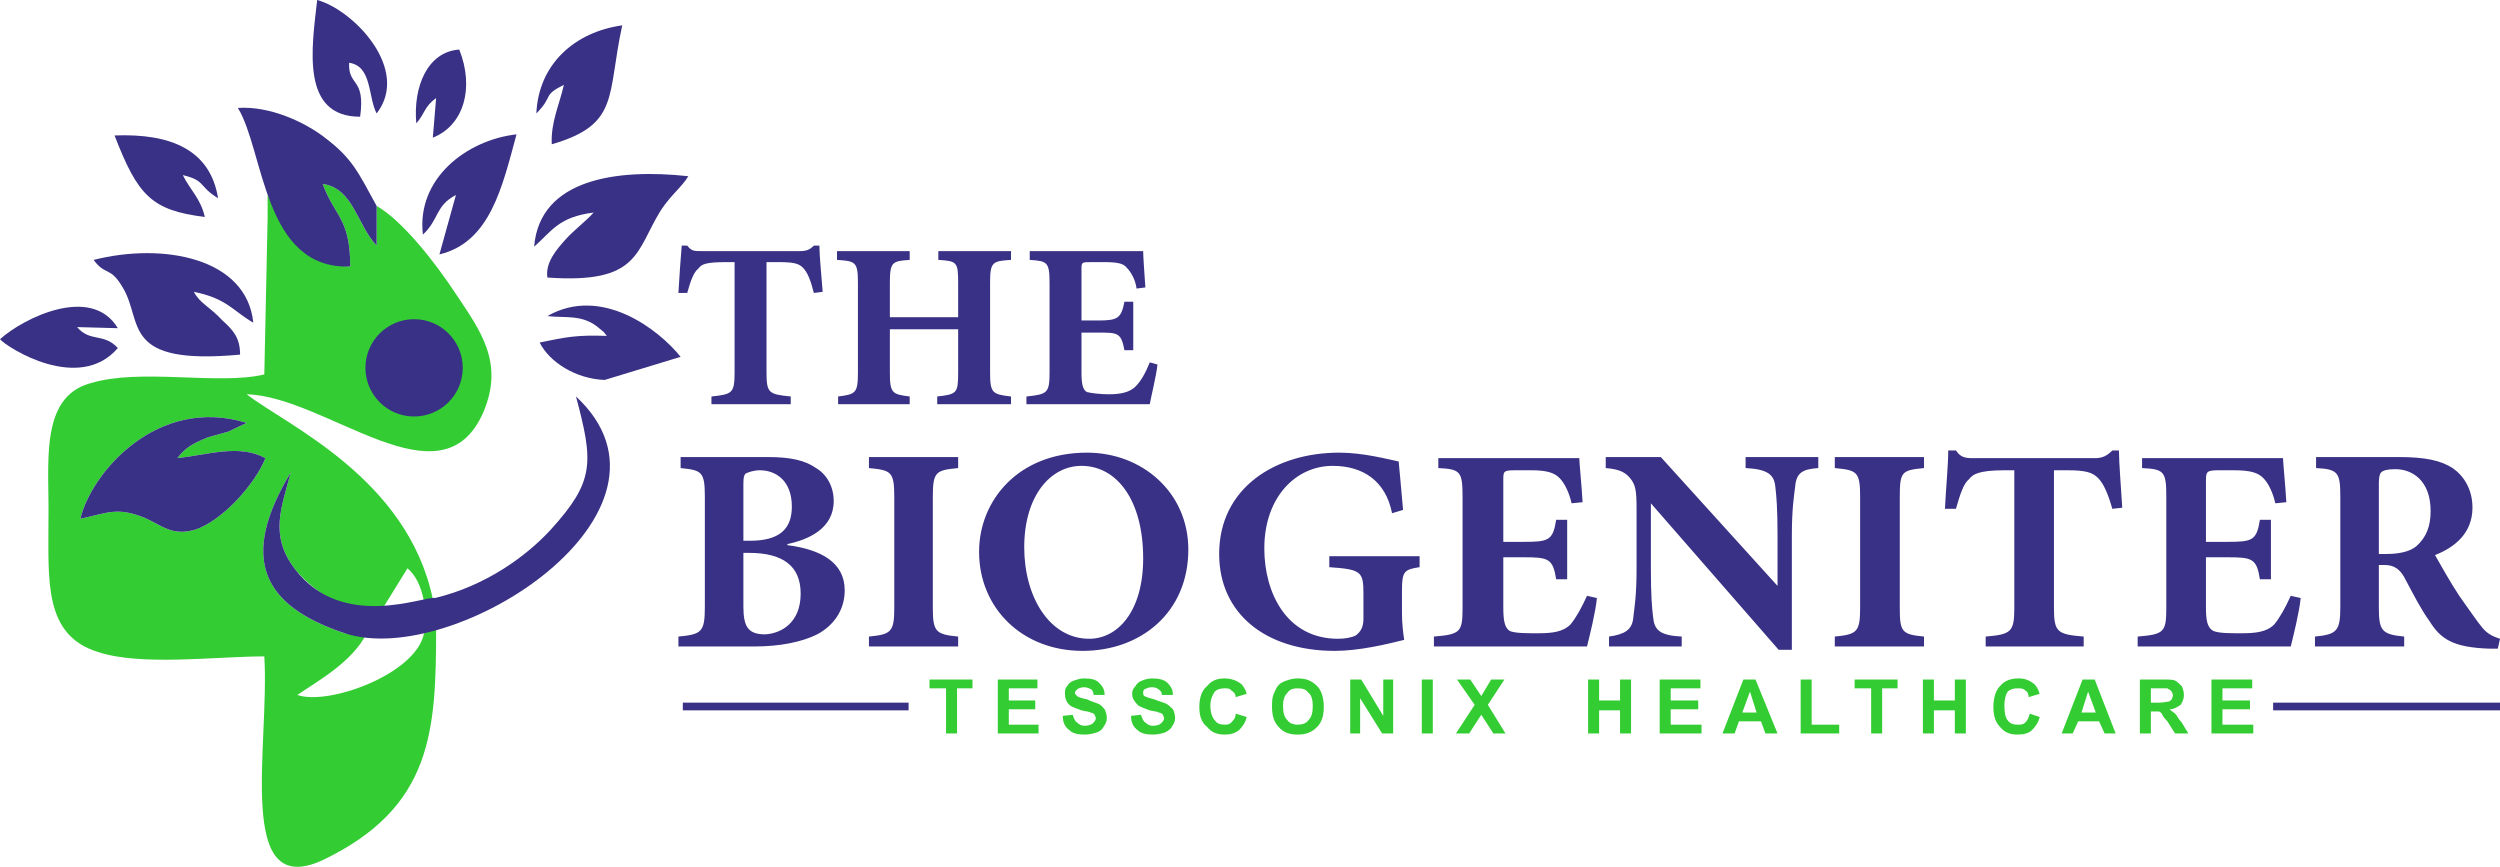
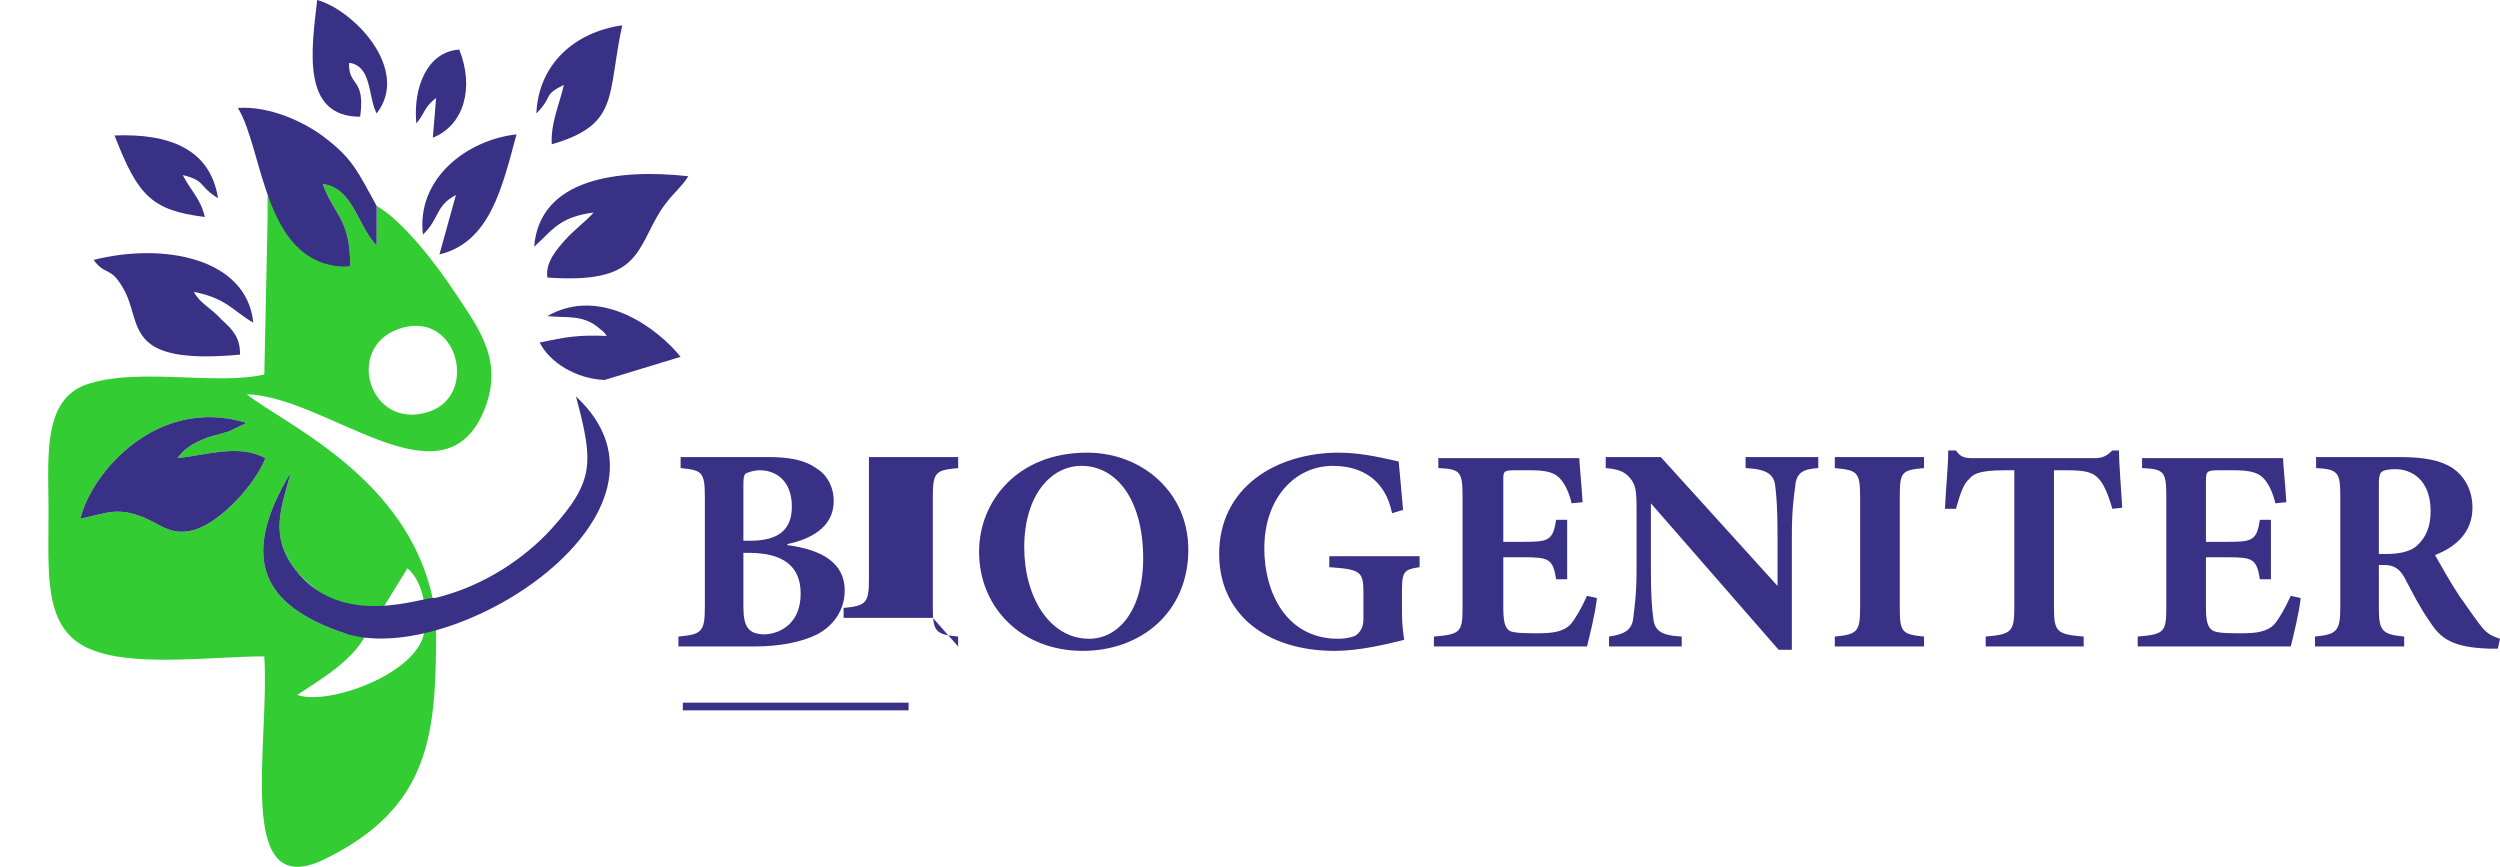
<svg xmlns="http://www.w3.org/2000/svg" xml:space="preserve" width="2270px" height="787px" version="1.1" style="shape-rendering:geometricPrecision; text-rendering:geometricPrecision; image-rendering:optimizeQuality; fill-rule:evenodd; clip-rule:evenodd" viewBox="0 0 2270 787">
  <defs>
    <style type="text/css">
   
    .str0 {stroke:#393185;stroke-width:2.362}
    .fil1 {fill:#393185}
    .fil0 {fill:#33CC33}
    .fil2 {fill:#393185;fill-rule:nonzero}
    .fil3 {fill:#33CC33;fill-rule:nonzero}
   
  </style>
  </defs>
  <g id="Layer_x0020_1">
    <path class="fil0" d="M73 471c10,-42 70,-112 151,-87l-17 8c-7,2 -11,3 -18,5 -15,6 -21,10 -28,19 28,-3 56,-13 80,0 -9,23 -39,57 -64,65 -21,6 -30,-4 -46,-11 -25,-10 -34,-4 -58,1zm288 -172c54,-20 75,60 28,75 -53,17 -76,-57 -28,-75zm-118 -101l-3 142c-42,10 -112,-6 -158,8 -47,13 -37,74 -38,125 0,55 -4,104 45,119 39,13 107,4 151,4 5,81 -27,222 53,185 100,-48 103,-117 103,-212 0,-21 4,2 -11,6 -7,37 -87,66 -115,56 19,-13 50,-30 63,-56l-20 0c-75,-25 -96,-68 -49,-146 -8,31 -20,57 4,88 12,15 49,47 81,33l21 -34c7,6 12,15 15,30l8 -2c-23,-110 -133,-158 -169,-186 73,2 177,104 215,16 19,-45 -3,-74 -25,-107 -19,-29 -49,-67 -72,-80l0 36c-18,-19 -21,-52 -49,-56 11,30 25,31 25,75 -28,1 -66,-44 -75,-65l0 21z" />
    <path class="fil1" d="M268 517c-24,-31 -12,-57 -4,-88 -47,78 -26,121 49,146 100,33 322,-111 210,-215 16,60 17,77 -23,121 -22,24 -59,51 -105,62 -10,-2 -84,30 -127,-26z" />
    <path class="fil1" d="M73 471c24,-5 33,-11 58,-1 16,7 25,17 46,11 25,-8 55,-42 64,-65 -24,-13 -52,-3 -80,0 7,-9 13,-13 28,-19 7,-2 11,-3 18,-5l17 -8c-81,-25 -141,45 -151,87z" />
    <path class="fil1" d="M318 242c0,-44 -14,-45 -25,-75 28,4 31,37 49,56l0 -36c-17,-31 -22,-43 -47,-62 -18,-14 -50,-29 -79,-27 24,39 23,147 102,144z" />
    <path class="fil1" d="M85 236c11,15 15,5 27,26 18,31 -2,70 106,60 0,-15 -6,-22 -16,-31 -12,-13 -20,-15 -26,-26 30,6 35,17 54,28 -6,-59 -82,-73 -145,-57z" />
    <path class="fil1" d="M485 224c16,-14 22,-27 54,-31 -7,8 -17,15 -26,25 -7,8 -18,20 -16,34 84,6 80,-24 103,-61 10,-15 19,-21 25,-31 -64,-7 -135,2 -140,64z" />
    <path class="fil1" d="M497 287c16,2 32,-2 47,11 7,6 2,1 7,7 -27,-1 -37,1 -61,6 9,18 33,33 59,34l69 -21c-20,-25 -72,-65 -121,-37z" />
    <path class="fil1" d="M327 106c5,-36 -11,-27 -10,-49 21,3 17,31 25,46 31,-40 -21,-94 -54,-103 -5,44 -15,106 39,106z" />
    <path class="fil1" d="M487 103c16,-16 5,-16 25,-26 -4,18 -12,34 -11,54 62,-18 50,-44 64,-108 -43,6 -76,35 -78,80z" />
    <path class="fil1" d="M384 213c15,-14 11,-26 30,-36l-15 54c46,-11 57,-61 70,-109 -45,5 -91,40 -85,91z" />
-     <path class="fil1" d="M0 308c7,8 72,49 107,8 -13,-14 -25,-5 -37,-19l37 1c-24,-40 -86,-9 -107,10z" />
    <path class="fil1" d="M186 197c-4,-17 -13,-24 -20,-38 21,5 14,10 32,21 -7,-44 -43,-59 -94,-57 21,54 33,68 82,74z" />
    <path class="fil1" d="M378 112c8,-9 7,-15 18,-23l-3 36c28,-11 38,-45 24,-80 -29,2 -42,34 -39,67z" />
    <g id="_2193687902272">
-       <path class="fil2" d="M747 265c-1,-13 -3,-33 -3,-42l-5 0c-4,4 -7,5 -13,5l-89 0c-7,0 -9,0 -13,-5l-5 0c-1,11 -2,27 -3,43l8 0c3,-11 6,-19 10,-22 3,-4 6,-6 26,-6l7 0 0 100c0,19 -2,20 -21,22l0 7 72 0 0 -7c-20,-2 -22,-3 -22,-22l0 -100 10 0c14,0 19,1 23,5 4,4 7,11 10,23l8 -1zm171 -37l-66 0 0 8c17,1 18,2 18,21l0 31 -62 0 0 -31c0,-19 2,-20 18,-21l0 -8 -66 0 0 8c17,1 19,2 19,21l0 81c0,19 -2,20 -18,22l0 7 65 0 0 -7c-16,-2 -18,-3 -18,-22l0 -39 62 0 0 39c0,19 -1,20 -19,22l0 7 67 0 0 -7c-17,-2 -19,-3 -19,-22l0 -81c0,-19 2,-20 19,-21l0 -8zm126 101c-4,10 -8,17 -13,22 -5,5 -13,7 -24,7 -8,0 -16,-1 -20,-2 -4,-2 -5,-8 -5,-18l0 -36 15 0c18,0 21,0 24,16l8 0 0 -44 -8 0c-3,15 -6,17 -24,17l-15 0 0 -46c0,-7 0,-7 9,-7l11 0c12,0 18,1 21,5 4,4 8,11 9,19l8 -1c-1,-14 -2,-29 -2,-33l-103 0 0 8c16,1 18,2 18,21l0 81c0,19 -2,20 -21,22l0 7 112 0c1,-6 6,-26 7,-36l-7 -2z" />
-       <path class="fil2" d="M715 494c19,-4 42,-14 42,-39 0,-13 -6,-24 -16,-30 -10,-7 -23,-10 -44,-10l-79 0 0 10c19,2 22,3 22,26l0 100c0,23 -3,25 -24,27l0 9 69 0c23,0 43,-4 57,-11 15,-8 25,-22 25,-40 0,-25 -21,-37 -52,-41l0 -1zm-40 -3l0 -50c0,-5 0,-9 2,-11 2,-1 7,-3 13,-3 14,0 29,9 29,33 0,21 -12,31 -38,31l-6 0zm0 11l5 0c31,0 47,12 47,37 0,26 -17,36 -32,37 -15,0 -20,-6 -20,-25l0 -49zm195 85l0 -9c-20,-2 -23,-4 -23,-26l0 -101c0,-23 3,-24 23,-26l0 -10 -81 0 0 10c20,2 23,3 23,26l0 101c0,22 -3,24 -23,26l0 9 81 0zm117 -176c-63,0 -98,44 -98,90 0,51 39,90 94,90 53,0 96,-35 96,-92 0,-52 -42,-88 -92,-88l0 0zm-5 12c32,0 56,31 56,84 0,48 -23,73 -49,73 -36,0 -59,-38 -59,-83 0,-47 24,-74 52,-74l0 0zm307 82l-82 0 0 10c29,2 31,4 31,24l0 23c0,8 -3,12 -7,15 -4,2 -10,3 -16,3 -47,0 -67,-42 -67,-82 0,-47 29,-75 62,-75 27,0 48,13 54,43l10 -3c-2,-21 -3,-35 -4,-44 -10,-2 -32,-8 -54,-8 -58,0 -109,32 -109,92 0,54 42,88 105,88 22,0 47,-6 63,-10 -1,-7 -2,-15 -2,-24l0 -21c0,-17 2,-19 16,-21l0 -10zm152 36c-5,11 -10,20 -15,26 -7,7 -17,8 -30,8 -10,0 -20,0 -25,-2 -5,-3 -6,-10 -6,-22l0 -45 18 0c23,0 27,1 30,20l10 0 0 -54 -10 0c-3,19 -7,20 -30,20l-18 0 0 -56c0,-8 0,-9 11,-9l14 0c14,0 21,2 26,7 5,5 9,14 11,23l10 -1c-1,-17 -3,-36 -3,-40l-128 0 0 9c20,1 22,3 22,26l0 101c0,22 -2,24 -26,26l0 9 139 0c2,-8 8,-32 9,-44l-9 -2zm210 -126l-66 0 0 10c20,1 26,6 27,17 1,8 2,20 2,44l0 46 0 0 -106 -117 -50 0 0 10c11,1 17,3 22,9 5,6 6,11 6,28l0 55c0,24 -2,35 -3,44 -1,11 -8,15 -22,17l0 9 66 0 0 -9c-20,-1 -25,-6 -26,-18 -1,-8 -2,-19 -2,-43l0 -60 0 0 116 133 12 0 0 -104c0,-24 2,-36 3,-44 1,-13 7,-16 21,-17l0 -10zm96 172l0 -9c-20,-2 -22,-4 -22,-26l0 -101c0,-23 2,-24 22,-26l0 -10 -81 0 0 10c20,2 23,3 23,26l0 101c0,22 -3,24 -23,26l0 9 81 0zm180 -126c-1,-17 -3,-41 -3,-52l-6 0c-5,5 -9,7 -16,7l-111 0c-7,0 -11,-1 -15,-7l-7 0c0,13 -2,33 -3,53l10 0c4,-14 7,-23 12,-27 3,-4 8,-8 32,-8l9 0 0 125c0,22 -3,24 -26,26l0 9 89 0 0 -9c-24,-2 -27,-4 -27,-26l0 -125 12 0c17,0 23,2 28,7 5,5 9,14 13,28l9 -1zm153 80c-5,11 -10,20 -15,26 -7,7 -17,8 -30,8 -10,0 -20,0 -25,-2 -6,-3 -7,-10 -7,-22l0 -45 19 0c23,0 27,1 30,20l10 0 0 -54 -10 0c-3,19 -7,20 -30,20l-19 0 0 -56c0,-8 1,-9 12,-9l13 0c15,0 22,2 27,7 5,5 9,14 11,23l10 -1c-1,-17 -3,-36 -3,-40l-128 0 0 9c20,1 22,3 22,26l0 101c0,22 -2,24 -26,26l0 9 139 0c2,-8 8,-32 9,-44l-9 -2zm190 39c-6,-2 -11,-4 -16,-10 -5,-6 -11,-15 -21,-29 -8,-12 -18,-30 -22,-37 18,-7 34,-20 34,-43 0,-17 -8,-29 -18,-36 -11,-7 -25,-10 -49,-10l-75 0 0 10c20,1 22,4 22,26l0 100c0,22 -3,25 -23,27l0 9 81 0 0 -9c-20,-2 -23,-5 -23,-26l0 -39 5 0c9,0 14,4 18,11 8,15 15,29 23,40 10,16 21,24 55,25 3,0 6,0 7,0l2 -9zm-110 -77l0 -65c0,-5 1,-8 2,-9 2,-2 6,-3 13,-3 15,0 32,10 32,38 0,14 -4,24 -13,32 -6,5 -16,7 -27,7l-7 0z" />
+       <path class="fil2" d="M715 494c19,-4 42,-14 42,-39 0,-13 -6,-24 -16,-30 -10,-7 -23,-10 -44,-10l-79 0 0 10c19,2 22,3 22,26l0 100c0,23 -3,25 -24,27l0 9 69 0c23,0 43,-4 57,-11 15,-8 25,-22 25,-40 0,-25 -21,-37 -52,-41l0 -1zm-40 -3l0 -50c0,-5 0,-9 2,-11 2,-1 7,-3 13,-3 14,0 29,9 29,33 0,21 -12,31 -38,31l-6 0zm0 11l5 0c31,0 47,12 47,37 0,26 -17,36 -32,37 -15,0 -20,-6 -20,-25l0 -49zm195 85l0 -9c-20,-2 -23,-4 -23,-26l0 -101c0,-23 3,-24 23,-26l0 -10 -81 0 0 10l0 101c0,22 -3,24 -23,26l0 9 81 0zm117 -176c-63,0 -98,44 -98,90 0,51 39,90 94,90 53,0 96,-35 96,-92 0,-52 -42,-88 -92,-88l0 0zm-5 12c32,0 56,31 56,84 0,48 -23,73 -49,73 -36,0 -59,-38 -59,-83 0,-47 24,-74 52,-74l0 0zm307 82l-82 0 0 10c29,2 31,4 31,24l0 23c0,8 -3,12 -7,15 -4,2 -10,3 -16,3 -47,0 -67,-42 -67,-82 0,-47 29,-75 62,-75 27,0 48,13 54,43l10 -3c-2,-21 -3,-35 -4,-44 -10,-2 -32,-8 -54,-8 -58,0 -109,32 -109,92 0,54 42,88 105,88 22,0 47,-6 63,-10 -1,-7 -2,-15 -2,-24l0 -21c0,-17 2,-19 16,-21l0 -10zm152 36c-5,11 -10,20 -15,26 -7,7 -17,8 -30,8 -10,0 -20,0 -25,-2 -5,-3 -6,-10 -6,-22l0 -45 18 0c23,0 27,1 30,20l10 0 0 -54 -10 0c-3,19 -7,20 -30,20l-18 0 0 -56c0,-8 0,-9 11,-9l14 0c14,0 21,2 26,7 5,5 9,14 11,23l10 -1c-1,-17 -3,-36 -3,-40l-128 0 0 9c20,1 22,3 22,26l0 101c0,22 -2,24 -26,26l0 9 139 0c2,-8 8,-32 9,-44l-9 -2zm210 -126l-66 0 0 10c20,1 26,6 27,17 1,8 2,20 2,44l0 46 0 0 -106 -117 -50 0 0 10c11,1 17,3 22,9 5,6 6,11 6,28l0 55c0,24 -2,35 -3,44 -1,11 -8,15 -22,17l0 9 66 0 0 -9c-20,-1 -25,-6 -26,-18 -1,-8 -2,-19 -2,-43l0 -60 0 0 116 133 12 0 0 -104c0,-24 2,-36 3,-44 1,-13 7,-16 21,-17l0 -10zm96 172l0 -9c-20,-2 -22,-4 -22,-26l0 -101c0,-23 2,-24 22,-26l0 -10 -81 0 0 10c20,2 23,3 23,26l0 101c0,22 -3,24 -23,26l0 9 81 0zm180 -126c-1,-17 -3,-41 -3,-52l-6 0c-5,5 -9,7 -16,7l-111 0c-7,0 -11,-1 -15,-7l-7 0c0,13 -2,33 -3,53l10 0c4,-14 7,-23 12,-27 3,-4 8,-8 32,-8l9 0 0 125c0,22 -3,24 -26,26l0 9 89 0 0 -9c-24,-2 -27,-4 -27,-26l0 -125 12 0c17,0 23,2 28,7 5,5 9,14 13,28l9 -1zm153 80c-5,11 -10,20 -15,26 -7,7 -17,8 -30,8 -10,0 -20,0 -25,-2 -6,-3 -7,-10 -7,-22l0 -45 19 0c23,0 27,1 30,20l10 0 0 -54 -10 0c-3,19 -7,20 -30,20l-19 0 0 -56c0,-8 1,-9 12,-9l13 0c15,0 22,2 27,7 5,5 9,14 11,23l10 -1c-1,-17 -3,-36 -3,-40l-128 0 0 9c20,1 22,3 22,26l0 101c0,22 -2,24 -26,26l0 9 139 0c2,-8 8,-32 9,-44l-9 -2zm190 39c-6,-2 -11,-4 -16,-10 -5,-6 -11,-15 -21,-29 -8,-12 -18,-30 -22,-37 18,-7 34,-20 34,-43 0,-17 -8,-29 -18,-36 -11,-7 -25,-10 -49,-10l-75 0 0 10c20,1 22,4 22,26l0 100c0,22 -3,25 -23,27l0 9 81 0 0 -9c-20,-2 -23,-5 -23,-26l0 -39 5 0c9,0 14,4 18,11 8,15 15,29 23,40 10,16 21,24 55,25 3,0 6,0 7,0l2 -9zm-110 -77l0 -65c0,-5 1,-8 2,-9 2,-2 6,-3 13,-3 15,0 32,10 32,38 0,14 -4,24 -13,32 -6,5 -16,7 -27,7l-7 0z" />
    </g>
-     <path class="fil3" d="M859 666l0 -41 -15 0 0 -8 39 0 0 8 -14 0 0 41 -10 0zm47 0l0 -49 36 0 0 8 -26 0 0 11 24 0 0 8 -24 0 0 14 27 0 0 8 -37 0zm59 -16l9 -1c1,3 2,6 4,7 2,2 4,3 7,3 3,0 6,-1 7,-2 2,-2 3,-3 3,-5 0,-1 -1,-2 -1,-3 -1,-1 -2,-2 -4,-2 -1,-1 -4,-1 -8,-2 -5,-2 -9,-3 -11,-5 -3,-3 -4,-6 -4,-10 0,-3 0,-5 2,-7 1,-2 3,-4 6,-5 3,-1 6,-2 9,-2 7,0 11,1 14,4 3,3 5,6 5,11l-10 0c0,-2 -1,-4 -2,-5 -2,-1 -4,-2 -7,-2 -2,0 -5,1 -6,2 -1,1 -2,2 -2,3 0,1 1,2 2,3 1,1 4,2 9,3 4,2 8,3 10,4 3,1 4,3 6,5 1,2 2,5 2,8 0,3 -1,5 -3,8 -1,2 -3,4 -6,5 -3,1 -7,2 -11,2 -6,0 -11,-1 -14,-4 -4,-3 -6,-7 -6,-13zm62 0l9 -1c1,3 2,6 4,7 2,2 4,3 7,3 3,0 6,-1 7,-2 2,-2 3,-3 3,-5 0,-1 -1,-2 -1,-3 -1,-1 -2,-2 -4,-2 -1,-1 -4,-1 -8,-2 -5,-2 -9,-3 -11,-5 -3,-3 -5,-6 -5,-10 0,-3 1,-5 3,-7 1,-2 3,-4 6,-5 2,-1 6,-2 9,-2 6,0 11,1 14,4 3,3 5,6 5,11l-10 0c0,-2 -1,-4 -3,-5 -1,-1 -3,-2 -6,-2 -3,0 -5,1 -7,2 -1,1 -1,2 -1,3 0,1 0,2 1,3 2,1 5,2 9,3 5,2 9,3 11,4 2,1 4,3 6,5 1,2 2,5 2,8 0,3 -1,5 -3,8 -1,2 -4,4 -6,5 -3,1 -7,2 -11,2 -6,0 -11,-1 -14,-4 -4,-3 -6,-7 -6,-13zm95 -2l10 3c-1,5 -4,9 -7,12 -4,3 -8,4 -13,4 -7,0 -12,-2 -16,-7 -5,-4 -7,-10 -7,-18 0,-8 2,-15 7,-19 4,-5 9,-7 16,-7 6,0 11,2 15,5 2,2 4,5 5,9l-10 3c0,-3 -2,-5 -4,-6 -1,-2 -4,-2 -6,-2 -4,0 -7,1 -9,3 -2,3 -4,7 -4,13 0,6 2,11 4,13 2,3 5,4 9,4 2,0 4,0 6,-2 2,-2 4,-4 4,-8zm33 -6c0,-5 0,-9 2,-13 1,-2 2,-5 4,-7 2,-2 4,-3 7,-4 3,-1 6,-2 10,-2 8,0 13,2 18,7 4,4 6,11 6,19 0,8 -2,14 -6,18 -5,5 -10,7 -18,7 -7,0 -13,-2 -17,-7 -4,-4 -6,-10 -6,-18zm10 -1c0,6 1,10 4,13 2,3 6,4 9,4 4,0 8,-1 10,-4 3,-3 4,-7 4,-13 0,-5 -1,-10 -4,-12 -2,-3 -5,-4 -10,-4 -4,0 -7,1 -9,4 -3,3 -4,7 -4,12zm61 25l0 -49 10 0 20 33 0 -33 9 0 0 49 -10 0 -20 -32 0 32 -9 0zm65 0l0 -49 10 0 0 49 -10 0zm31 0l17 -26 -16 -23 12 0 10 15 9 -15 12 0 -15 23 16 26 -11 0 -11 -17 -11 17 -12 0zm120 0l0 -49 10 0 0 19 19 0 0 -19 10 0 0 49 -10 0 0 -21 -19 0 0 21 -10 0zm65 0l0 -49 37 0 0 8 -27 0 0 11 25 0 0 8 -25 0 0 14 28 0 0 8 -38 0zm107 0l-11 0 -4 -11 -20 0 -4 11 -11 0 19 -49 11 0 20 49zm-19 -19l-6 -19 -7 19 13 0zm40 19l0 -49 10 0 0 41 25 0 0 8 -35 0zm64 0l0 -41 -15 0 0 -8 39 0 0 8 -14 0 0 41 -10 0zm47 0l0 -49 10 0 0 19 19 0 0 -19 10 0 0 49 -10 0 0 -21 -19 0 0 21 -10 0zm97 -18l9 3c-1,5 -4,9 -7,12 -3,3 -8,4 -13,4 -7,0 -12,-2 -16,-7 -4,-4 -6,-10 -6,-18 0,-8 2,-15 6,-19 4,-5 10,-7 17,-7 6,0 10,2 14,5 2,2 4,5 5,9l-10 3c0,-3 -1,-5 -3,-6 -2,-2 -4,-2 -7,-2 -4,0 -7,1 -9,3 -2,3 -3,7 -3,13 0,6 1,11 3,13 2,3 5,4 9,4 3,0 5,0 7,-2 2,-2 3,-4 4,-8zm78 18l-10 0 -5 -11 -19 0 -5 11 -10 0 19 -49 11 0 19 49zm-18 -19l-7 -19 -6 19 13 0zm40 19l0 -49 20 0c6,0 10,0 12,1 2,1 4,3 6,5 1,2 2,5 2,8 0,3 -1,6 -3,9 -3,2 -6,4 -10,4 2,2 4,3 5,4 2,2 3,5 6,8l6 10 -12 0 -7 -11c-3,-3 -5,-6 -5,-7 -1,-1 -2,-2 -3,-2 -2,0 -3,0 -5,0l-2 0 0 20 -10 0zm10 -28l7 0c5,0 8,-1 9,-1 1,0 2,-1 3,-2 0,-1 1,-2 1,-4 0,-1 -1,-3 -2,-4 -1,-1 -2,-1 -3,-2 -1,0 -4,0 -8,0l-7 0 0 13zm55 28l0 -49 37 0 0 8 -27 0 0 11 25 0 0 8 -25 0 0 14 28 0 0 8 -38 0z" />
-     <polygon class="fil1" points="2064,638 2270,638 2270,645 2064,645 " />
    <polygon class="fil1" points="620,638 825,638 825,645 620,645 " />
-     <circle class="fil1 str0" cx="376" cy="334" r="43" />
  </g>
</svg>